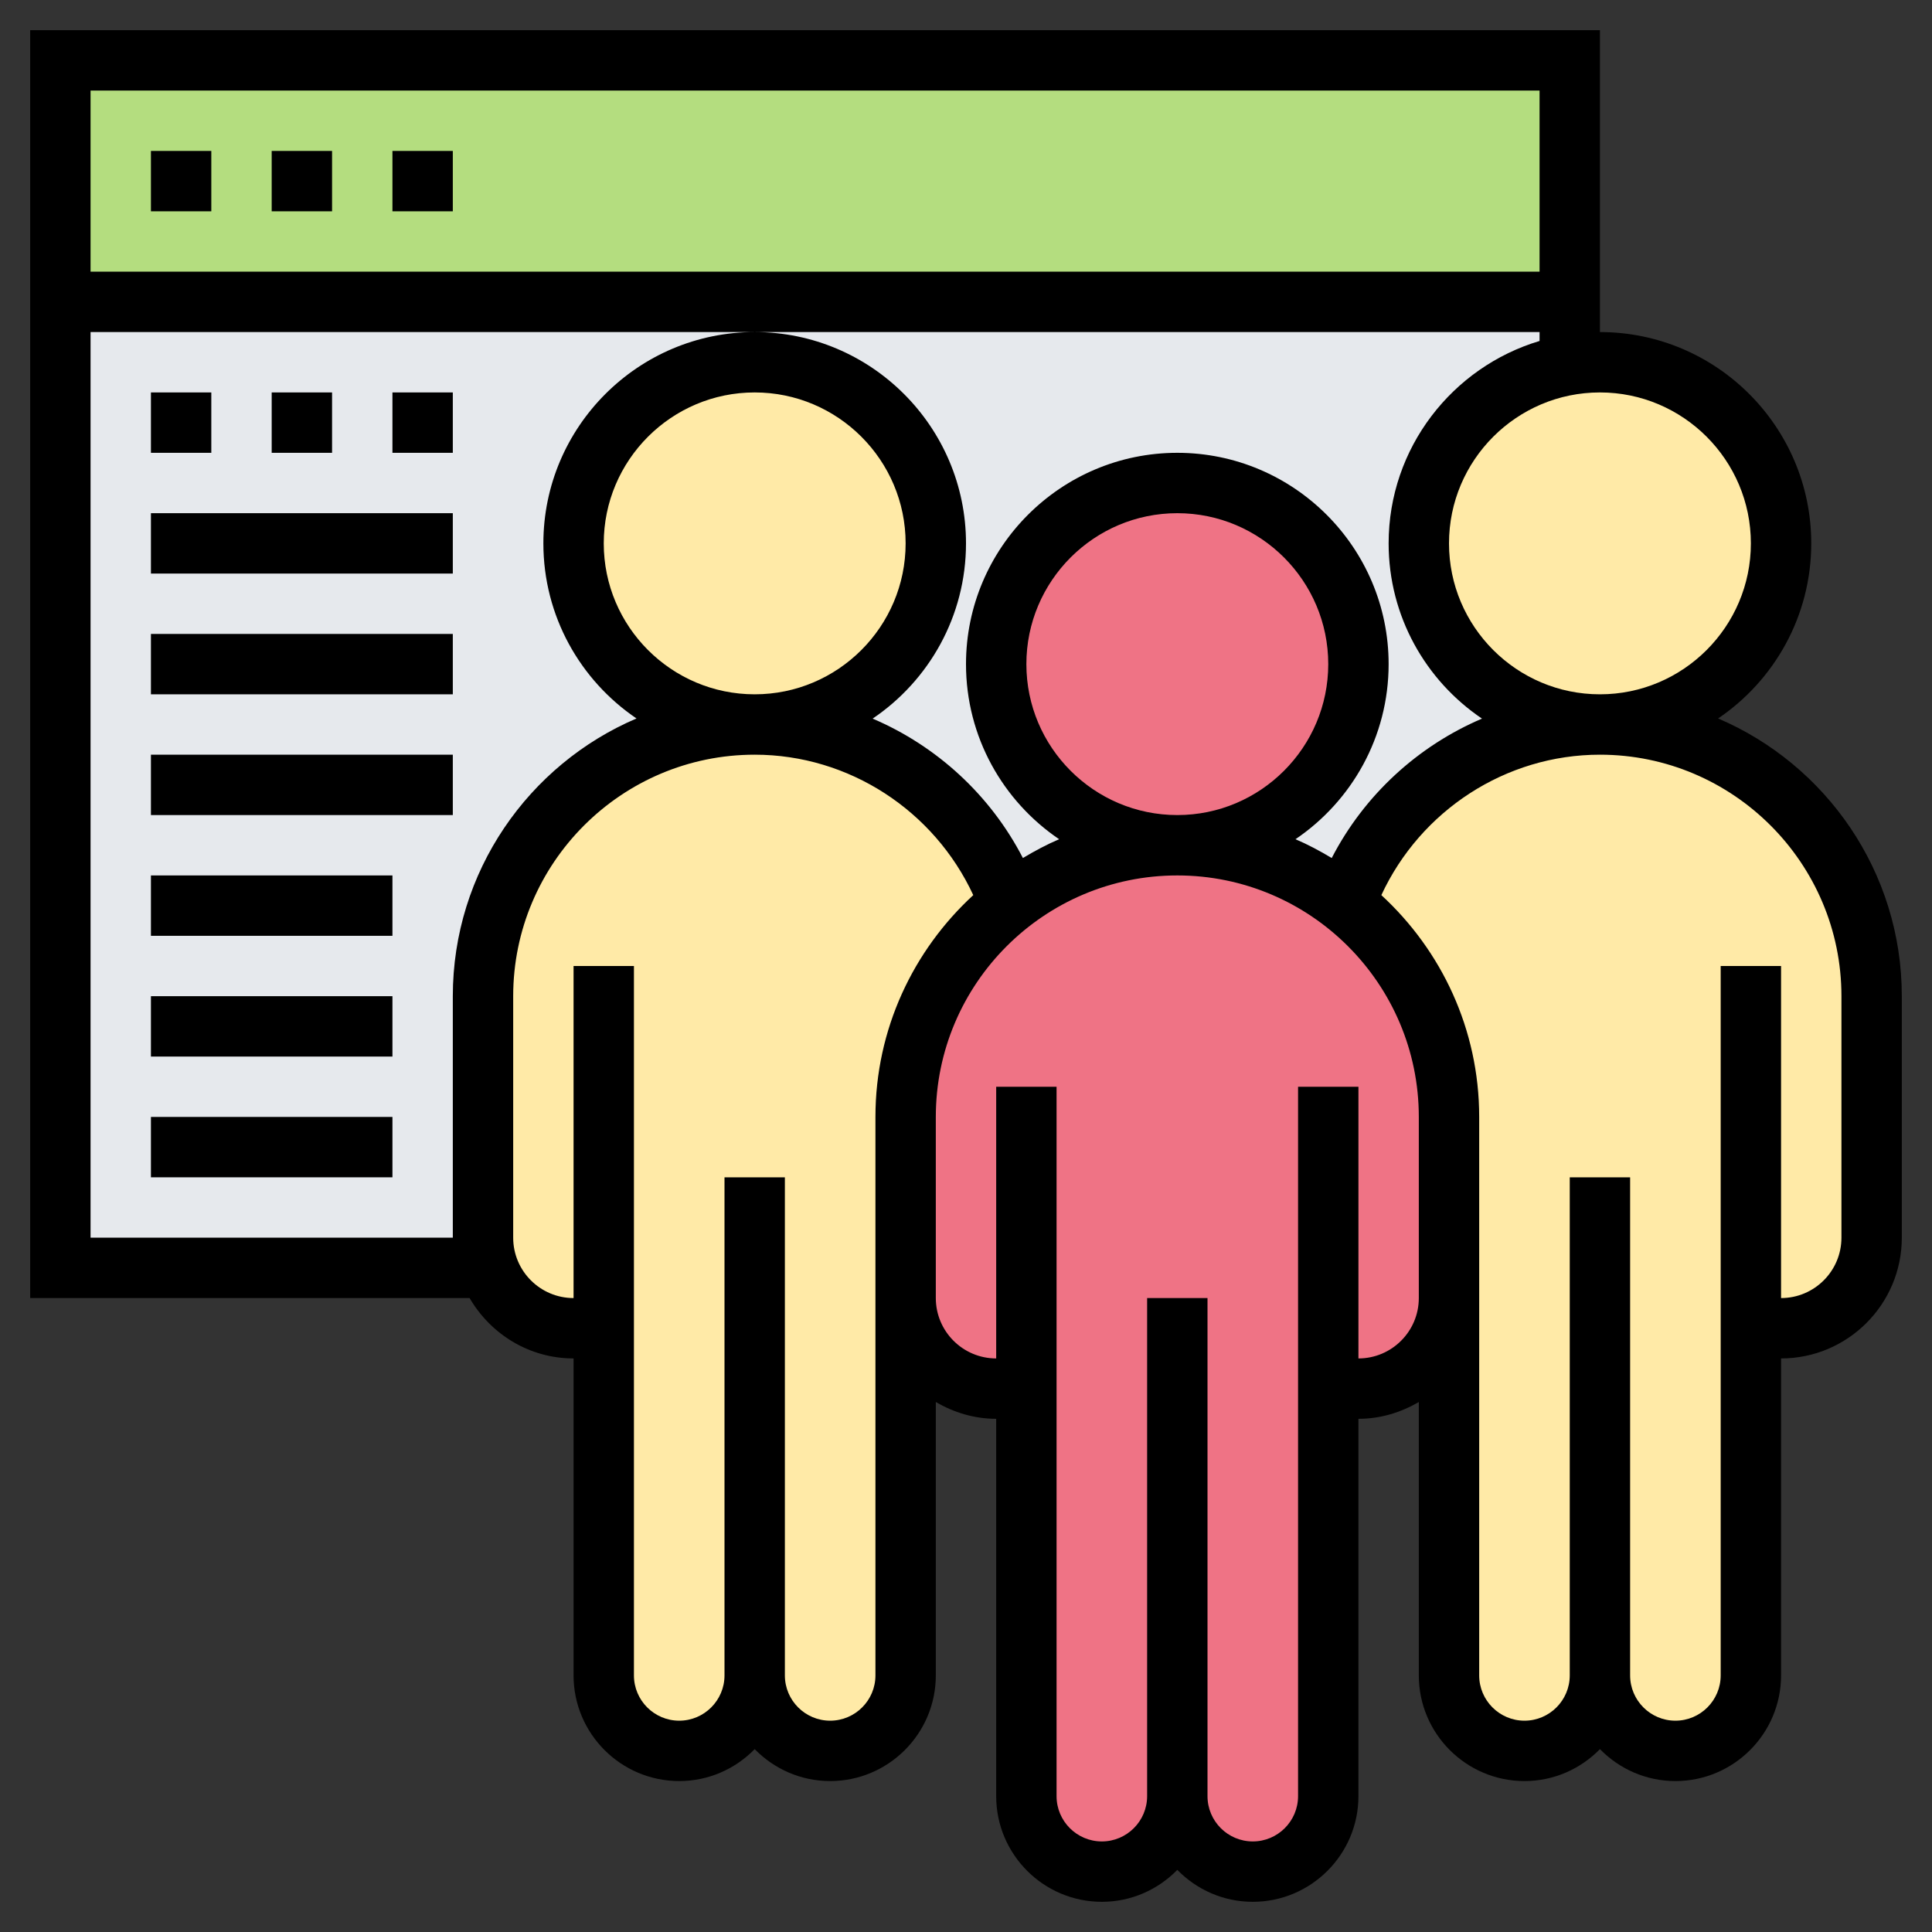
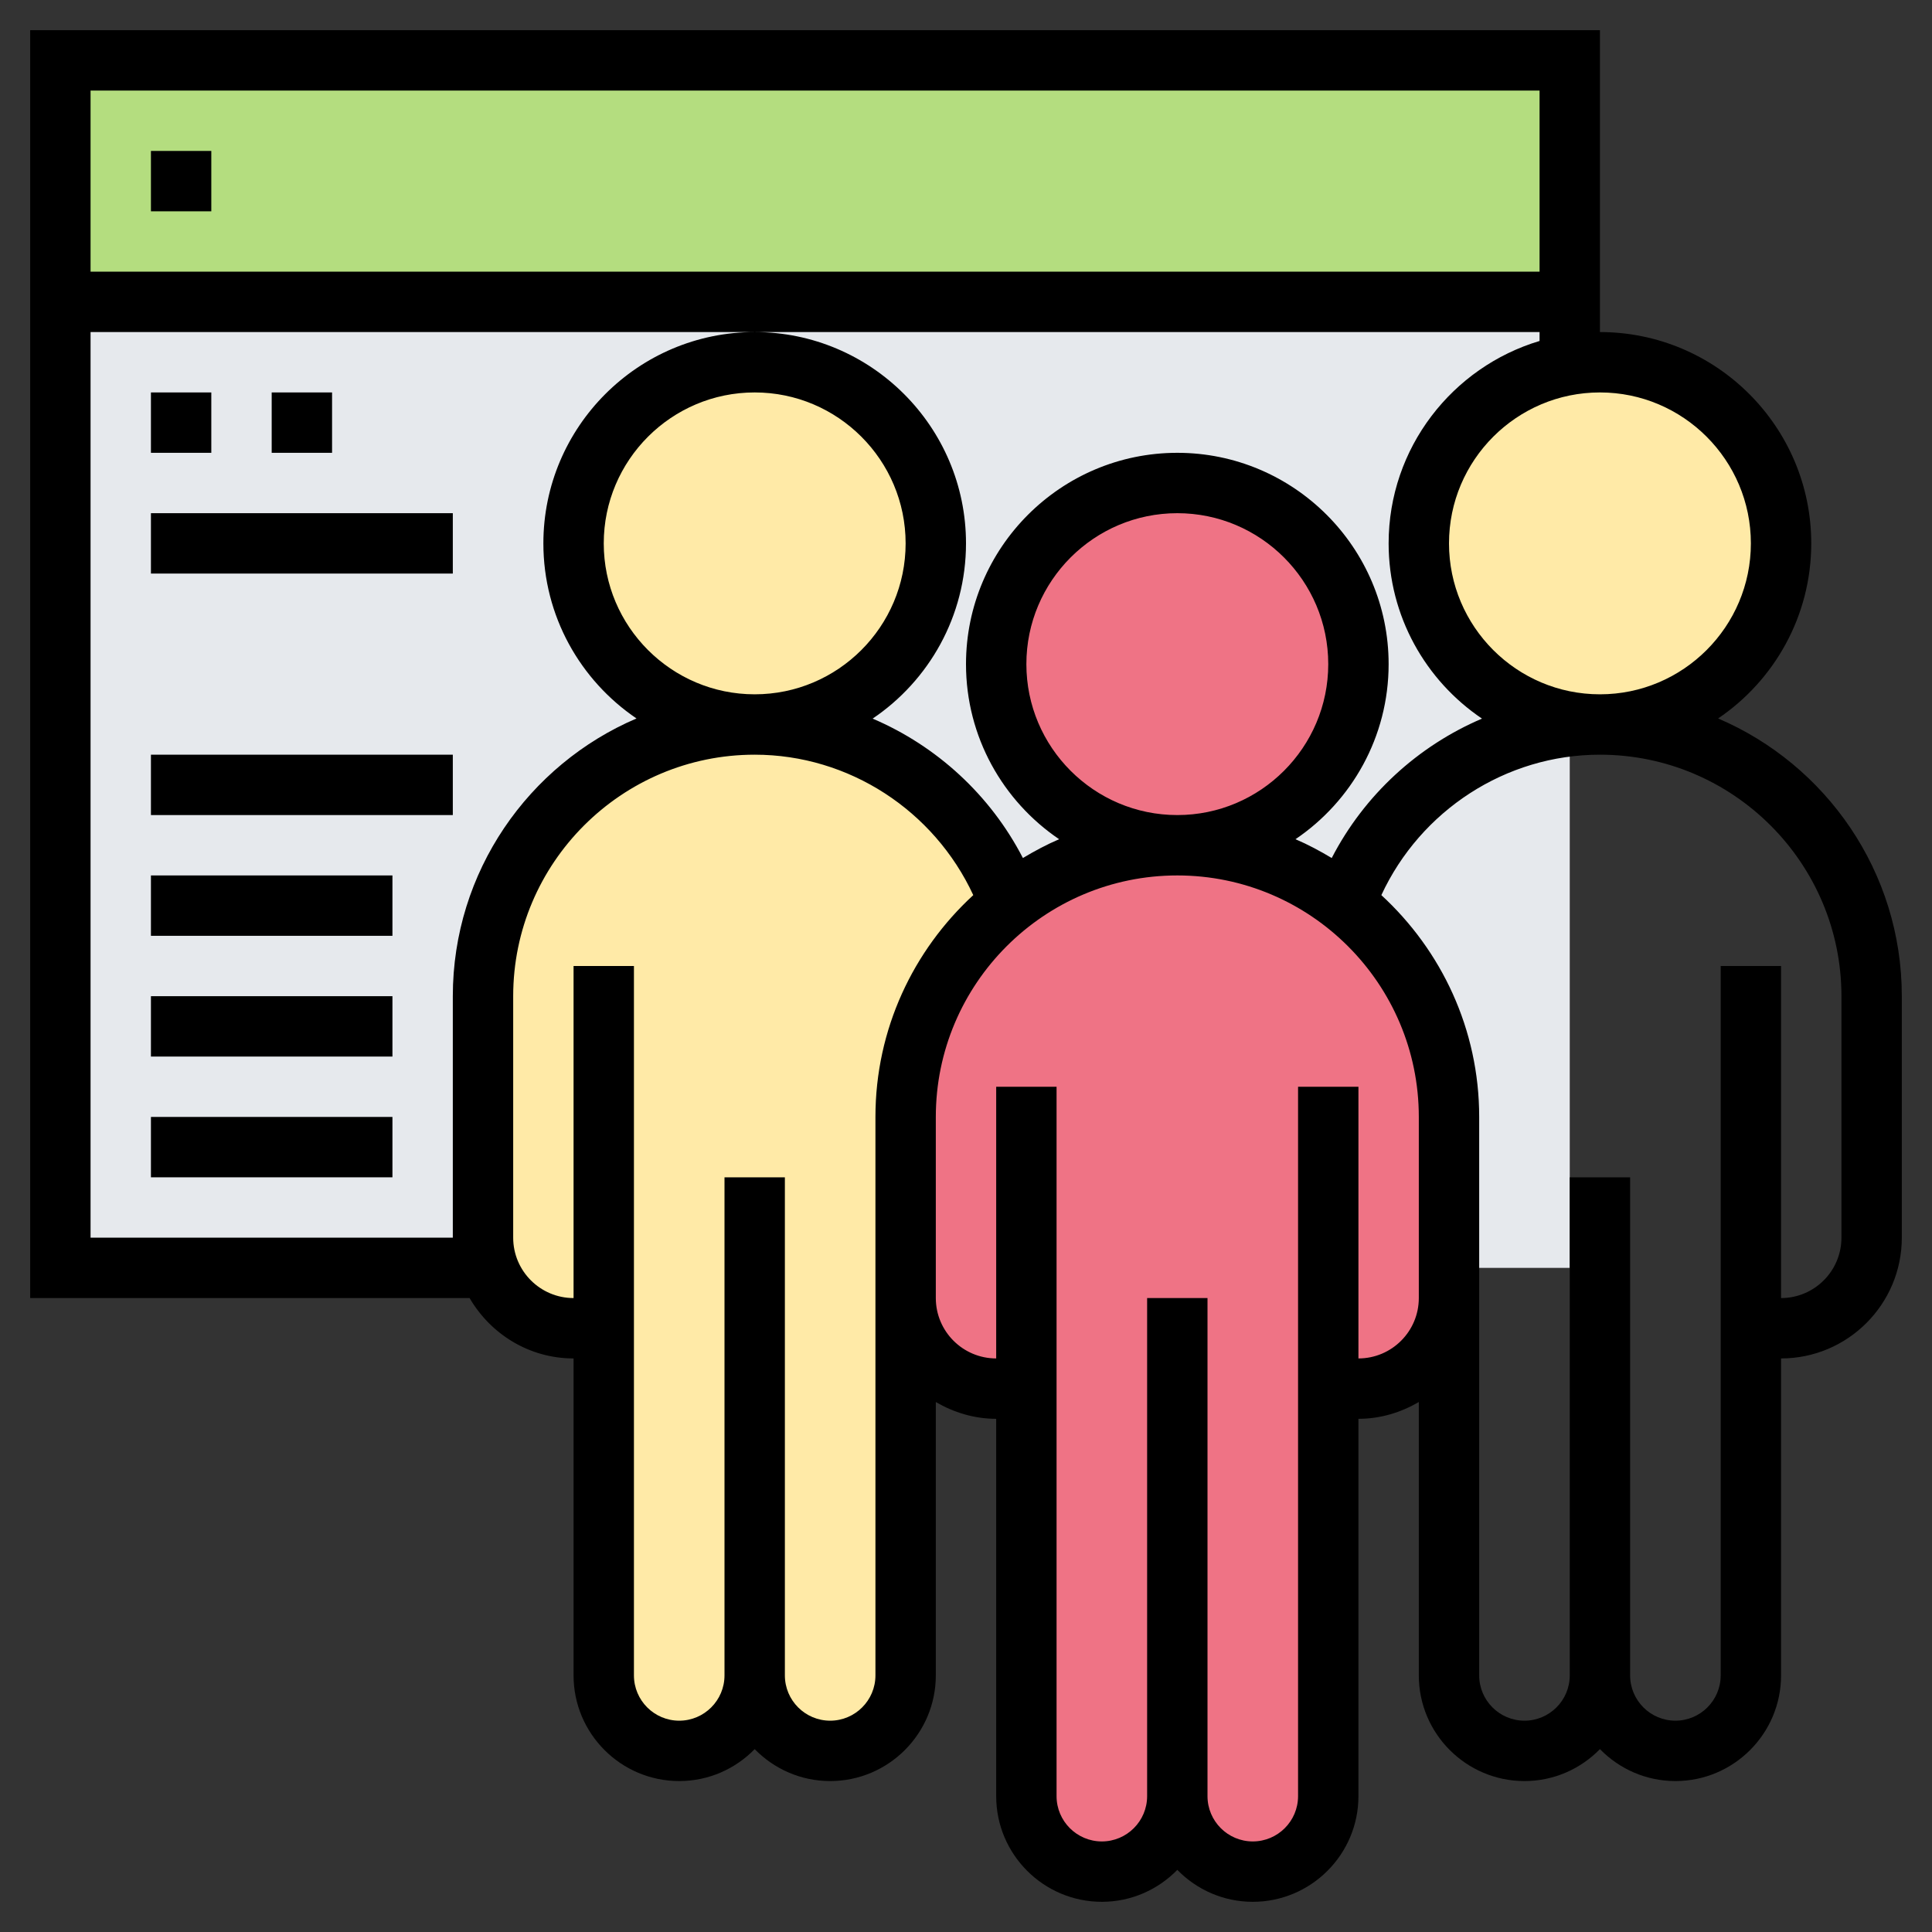
<svg xmlns="http://www.w3.org/2000/svg" id="Layer_35" enable-background="new 0 0 64 64" height="512" viewBox="0 0 64 64" width="512">
  <rect x="0" y="0" width="64" height="64" fill="#333333" stroke="none" />
  <path d="m2 10v-8h50v8h-27z" fill="#b4dd7f" />
  <path d="m2 10h50v32h-50z" fill="#e6e9ed" />
  <path d="m25 24c-2.48 0-4.74 1.01-6.36 2.64-1.63 1.62-2.64 3.88-2.64 6.36v8c0 .35.06.69.18 1 .4 1.17 1.51 2 2.82 2h1v11.5c0 .69.28 1.32.73 1.77s1.08.73 1.77.73c1.38 0 2.5-1.12 2.5-2.5 0 1.38 1.12 2.5 2.5 2.5.69 0 1.32-.28 1.77-.73s.73-1.08.73-1.77v-12.5-4-1-1c0-2.48 1.01-4.74 2.64-6.36.26-.26.53-.5.82-.73-1.26-3.45-4.57-5.91-8.46-5.91z" fill="#ffeaa7" />
  <circle cx="25" cy="18" fill="#ffeaa7" r="6" />
  <path d="m44.54 29.91c-1.52-1.2-3.45-1.91-5.54-1.91s-4.02.71-5.54 1.91c-.29.23-.56.47-.82.73-1.63 1.62-2.64 3.88-2.64 6.36v1 1 4c0 1.66 1.34 3 3 3h1v13.5c0 .69.28 1.32.73 1.77s1.08.73 1.77.73c1.38 0 2.5-1.12 2.5-2.5 0 1.38 1.12 2.5 2.5 2.5.69 0 1.32-.28 1.77-.73s.73-1.08.73-1.77v-13.5h1c1.66 0 3-1.34 3-3v-4-1-1c0-2.88-1.35-5.44-3.46-7.09z" fill="#ef7385" />
  <circle cx="39" cy="22" fill="#ef7385" r="6" />
-   <path d="m53 24c-1.94 0-3.74.62-5.22 1.66-1.47 1.05-2.61 2.52-3.24 4.25 2.11 1.65 3.46 4.21 3.46 7.09v1 1 4 12.5c0 .69.28 1.32.73 1.77s1.08.73 1.77.73c1.38 0 2.5-1.12 2.5-2.5 0 1.38 1.12 2.5 2.5 2.5.69 0 1.32-.28 1.77-.73s.73-1.08.73-1.77v-11.5h1c1.66 0 3-1.34 3-3v-8c0-4.97-4.03-9-9-9z" fill="#ffeaa7" />
  <path d="m59 18c0-3.31-2.69-6-6-6-.34 0-.68.03-1 .09-2.84.47-5 2.94-5 5.91 0 3.31 2.69 6 6 6s6-2.69 6-6z" fill="#ffeaa7" />
  <path d="m56.915 23.8c1.86-1.26 3.085-3.389 3.085-5.8 0-3.86-3.141-7-7-7v-10h-52v42h14.556c.694 1.19 1.97 2 3.444 2v10.5c0 1.93 1.57 3.5 3.5 3.5.98 0 1.864-.407 2.5-1.058.636.651 1.52 1.058 2.5 1.058 1.93 0 3.5-1.57 3.5-3.5v-9.056c.591.344 1.268.556 2 .556v12.5c0 1.93 1.57 3.5 3.5 3.5.98 0 1.864-.407 2.5-1.058.636.651 1.52 1.058 2.5 1.058 1.93 0 3.5-1.57 3.5-3.5v-12.5c.732 0 1.409-.212 2-.556v9.056c0 1.93 1.57 3.5 3.5 3.5.98 0 1.864-.407 2.5-1.058.636.651 1.52 1.058 2.5 1.058 1.93 0 3.5-1.57 3.5-3.5v-10.5c2.206 0 4-1.794 4-4v-8c0-4.125-2.512-7.674-6.085-9.2zm1.085-5.8c0 2.757-2.243 5-5 5s-5-2.243-5-5 2.243-5 5-5 5 2.243 5 5zm-7-15v6h-48v-6zm-48 38v-30h22 26v.295c-2.887.863-5 3.541-5 6.705 0 2.414 1.229 4.547 3.093 5.805-2.121.905-3.898 2.528-4.978 4.618-.386-.231-.783-.445-1.2-.623 1.86-1.26 3.085-3.389 3.085-5.8 0-3.86-3.141-7-7-7s-7 3.14-7 7c0 2.411 1.225 4.54 3.085 5.8-.417.178-.814.392-1.2.623-1.079-2.089-2.857-3.713-4.978-4.618 1.864-1.258 3.093-3.391 3.093-5.805 0-3.86-3.141-7-7-7s-7 3.14-7 7c0 2.411 1.225 4.54 3.085 5.8-3.573 1.526-6.085 5.075-6.085 9.2v8zm31-19c0-2.757 2.243-5 5-5s5 2.243 5 5-2.243 5-5 5-5-2.243-5-5zm-14-4c0-2.757 2.243-5 5-5s5 2.243 5 5-2.243 5-5 5-5-2.243-5-5zm9 37.5c0 .827-.673 1.5-1.5 1.5s-1.5-.673-1.5-1.5v-16.5h-2v16.5c0 .827-.673 1.5-1.5 1.5s-1.5-.673-1.5-1.5v-23.5h-2v11c-1.103 0-2-.897-2-2v-8c0-4.411 3.589-8 8-8 3.124 0 5.943 1.852 7.241 4.652-1.987 1.828-3.241 4.441-3.241 7.348v1 5zm16-10.5v-9h-2v23.5c0 .827-.673 1.5-1.5 1.5s-1.5-.673-1.5-1.5v-16.5h-2v16.5c0 .827-.673 1.5-1.5 1.5s-1.5-.673-1.5-1.5v-23.5h-2v9c-1.103 0-2-.897-2-2v-5-1c0-4.411 3.589-8 8-8s8 3.589 8 8v1 5c0 1.103-.897 2-2 2zm16-4c0 1.103-.897 2-2 2v-11h-2v23.5c0 .827-.673 1.5-1.5 1.5s-1.5-.673-1.5-1.5v-16.5h-2v16.5c0 .827-.673 1.5-1.5 1.5s-1.5-.673-1.5-1.5v-12.5-5-1c0-2.907-1.254-5.52-3.241-7.348 1.298-2.8 4.117-4.652 7.241-4.652 4.411 0 8 3.589 8 8z" />
  <path d="m5 5h2v2h-2z" />
-   <path d="m9 5h2v2h-2z" />
-   <path d="m13 5h2v2h-2z" />
  <path d="m5 13h2v2h-2z" />
  <path d="m9 13h2v2h-2z" />
-   <path d="m13 13h2v2h-2z" />
  <path d="m5 17h10v2h-10z" />
-   <path d="m5 21h10v2h-10z" />
  <path d="m5 25h10v2h-10z" />
  <path d="m5 29h8v2h-8z" />
  <path d="m5 33h8v2h-8z" />
  <path d="m5 37h8v2h-8z" />
</svg>